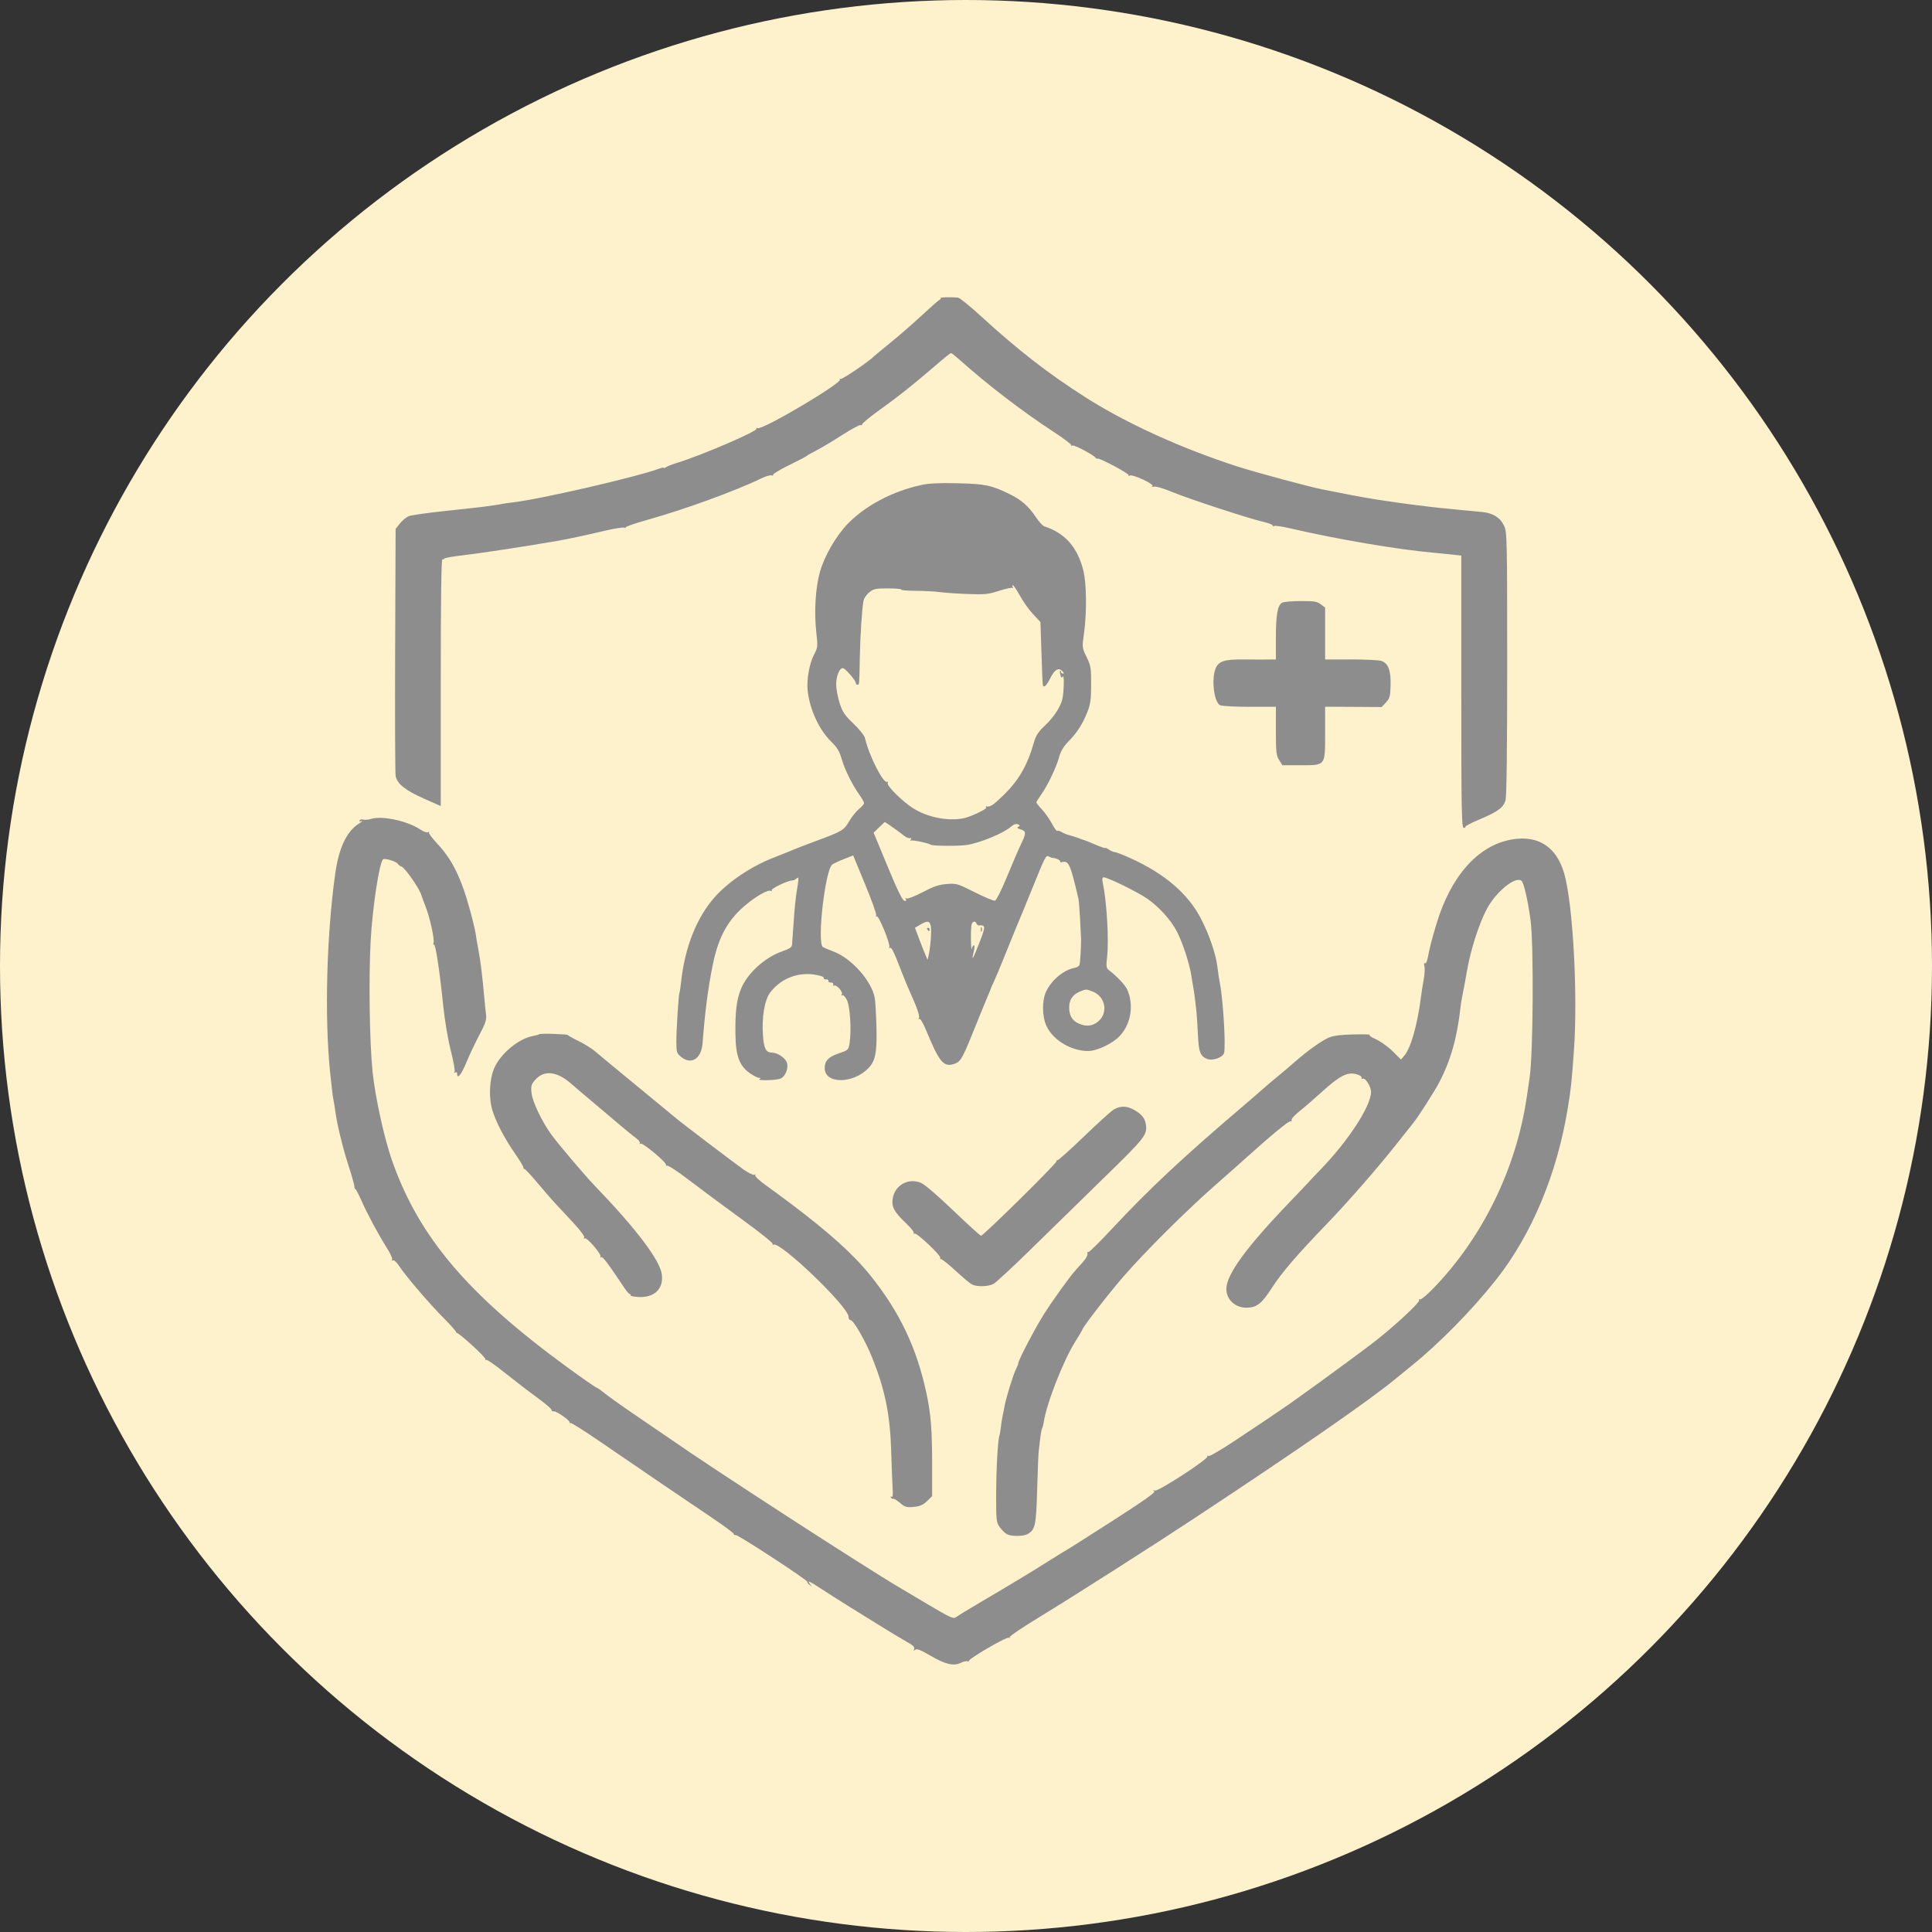
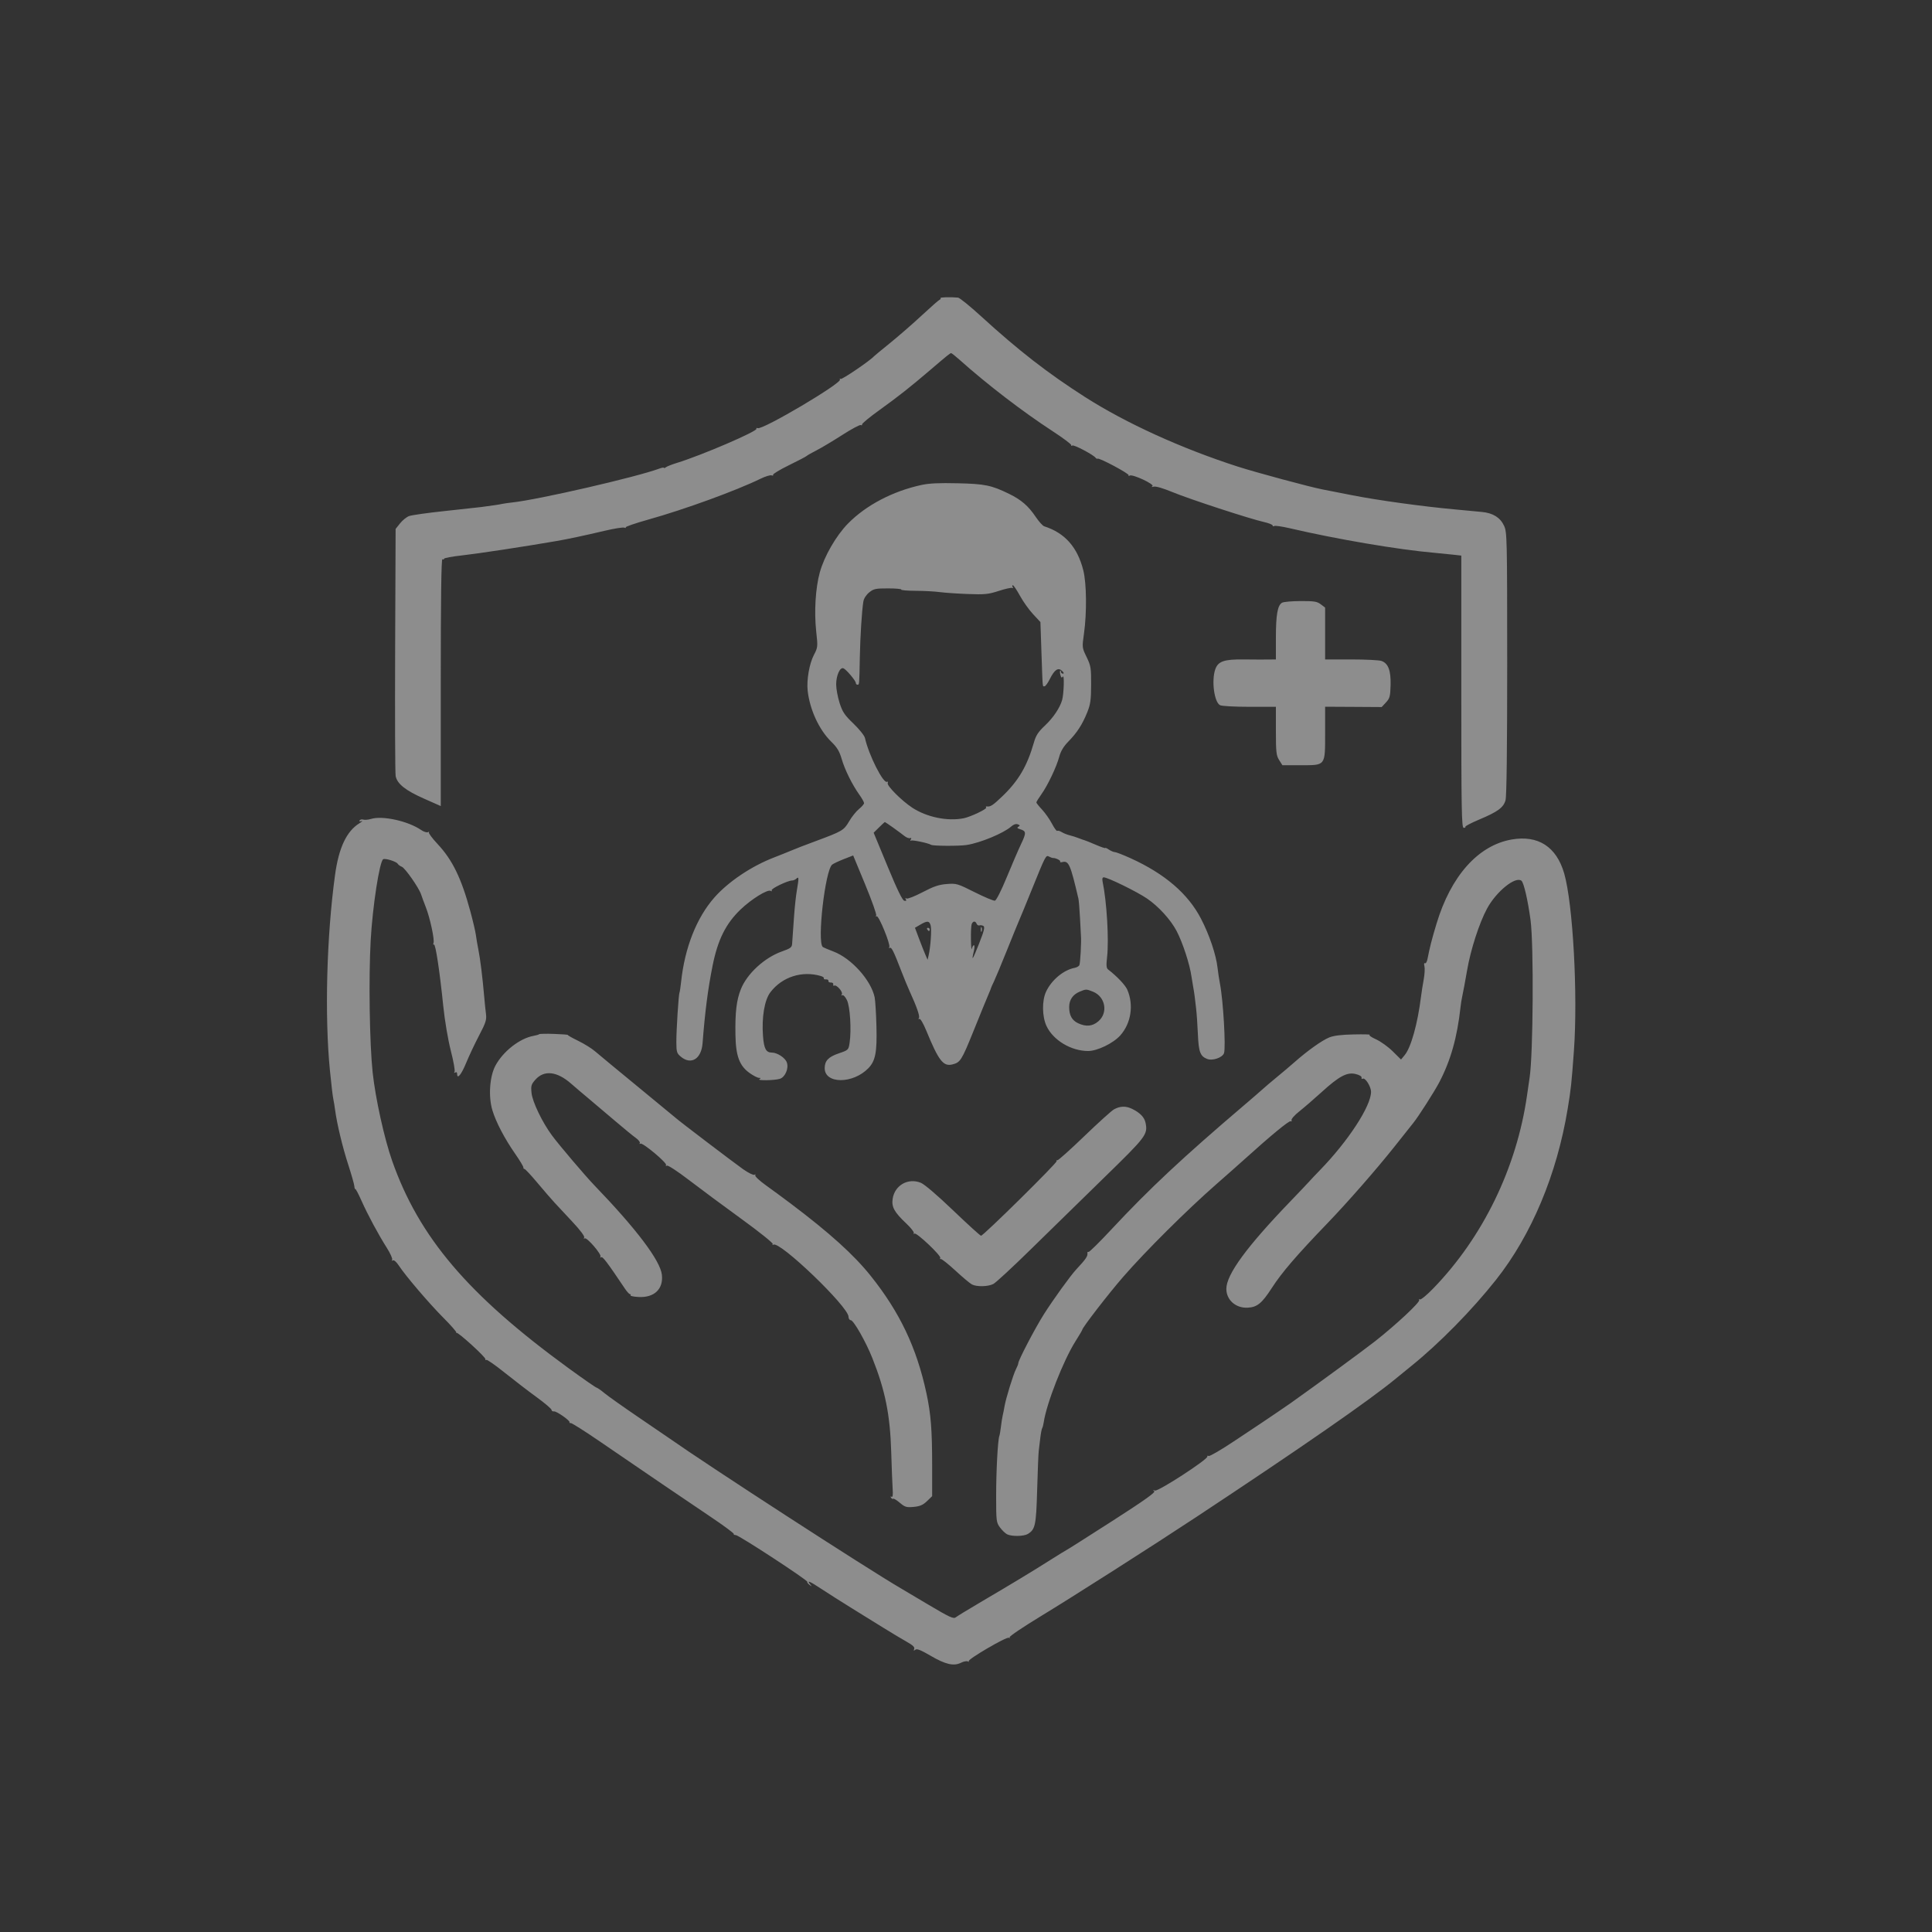
<svg xmlns="http://www.w3.org/2000/svg" width="65" height="65" viewBox="0 0 65 65" fill="none">
  <rect x="0" y="0" width="65" height="65" fill="#333333" stroke="none" />
-   <circle cx="32.5" cy="32.5" r="32.5" fill="#FEF2CD" />
  <path fill-rule="evenodd" clip-rule="evenodd" d="M31.643 10.03C31.655 10.05 31.642 10.074 31.613 10.084C31.584 10.093 31.317 10.329 31.018 10.606C30.72 10.884 30.24 11.301 29.953 11.534C29.665 11.767 29.417 11.972 29.402 11.989C29.276 12.132 28.329 12.776 28.284 12.749C28.252 12.73 28.241 12.739 28.26 12.768C28.335 12.886 25.662 14.468 25.493 14.405C25.454 14.391 25.434 14.399 25.45 14.424C25.501 14.503 23.598 15.322 22.777 15.573C22.61 15.624 22.443 15.69 22.405 15.719C22.367 15.748 22.336 15.757 22.336 15.74C22.336 15.722 22.267 15.734 22.184 15.765C21.417 16.05 18.108 16.812 17.23 16.905C17.108 16.918 16.957 16.94 16.893 16.953C16.785 16.977 16.669 16.994 16.195 17.058C16.096 17.071 15.543 17.132 14.966 17.193C14.39 17.254 13.848 17.33 13.762 17.363C13.677 17.395 13.54 17.505 13.459 17.608L13.31 17.795L13.294 21.863C13.286 24.101 13.293 26.01 13.311 26.108C13.361 26.37 13.638 26.592 14.267 26.87L14.829 27.119V22.949C14.829 20.183 14.847 18.791 14.884 18.813C14.914 18.831 14.939 18.825 14.939 18.799C14.939 18.773 15.218 18.721 15.56 18.684C16.081 18.626 17.639 18.39 18.72 18.203C19.1 18.138 19.662 18.018 20.346 17.857C20.663 17.782 20.96 17.735 21.006 17.752C21.053 17.769 21.072 17.765 21.05 17.744C21.028 17.723 21.364 17.607 21.797 17.485C23.028 17.141 24.758 16.511 25.597 16.102C25.753 16.026 25.916 15.977 25.96 15.993C26.004 16.01 26.026 16.002 26.009 15.976C25.993 15.949 26.234 15.803 26.545 15.651C26.856 15.499 27.123 15.359 27.138 15.341C27.154 15.322 27.303 15.237 27.47 15.152C27.637 15.066 28.029 14.832 28.34 14.632C28.653 14.431 28.933 14.282 28.963 14.3C28.993 14.318 29.011 14.309 29.003 14.28C28.994 14.251 29.261 14.031 29.595 13.791C30.216 13.345 30.629 13.019 31.3 12.445C31.87 11.958 31.965 11.881 32.001 11.881C32.018 11.881 32.143 11.979 32.277 12.099C33.205 12.929 34.4 13.846 35.419 14.51C35.768 14.738 36.047 14.947 36.038 14.974C36.03 15.001 36.049 15.008 36.08 14.989C36.135 14.956 36.79 15.303 36.86 15.401C36.879 15.428 36.908 15.441 36.926 15.431C36.988 15.397 38.005 15.941 37.973 15.991C37.955 16.019 37.971 16.023 38.008 16C38.104 15.944 38.86 16.297 38.771 16.357C38.727 16.387 38.744 16.392 38.816 16.373C38.885 16.354 39.135 16.427 39.451 16.558C40.008 16.789 42.044 17.455 42.526 17.563C42.685 17.599 42.816 17.651 42.816 17.679C42.816 17.707 42.84 17.715 42.871 17.697C42.902 17.679 43.131 17.712 43.382 17.77C44.977 18.142 47.026 18.49 48.253 18.598C48.435 18.614 48.714 18.642 48.874 18.66L49.164 18.692V23.272C49.164 27.246 49.174 27.852 49.244 27.852C49.288 27.852 49.314 27.836 49.301 27.816C49.288 27.795 49.494 27.688 49.759 27.576C50.39 27.311 50.581 27.172 50.651 26.926C50.689 26.796 50.708 25.201 50.708 22.319C50.707 18.086 50.703 17.901 50.601 17.685C50.471 17.41 50.23 17.26 49.857 17.224C49.703 17.209 49.292 17.171 48.943 17.138C47.847 17.038 46.353 16.831 45.493 16.662C45.037 16.572 44.59 16.485 44.499 16.467C44.094 16.391 42.252 15.894 41.64 15.697C39.746 15.086 37.889 14.241 36.51 13.361C35.259 12.563 34.263 11.789 33.005 10.639C32.634 10.3 32.286 10.018 32.232 10.013C31.96 9.989 31.623 9.999 31.643 10.03ZM31.002 16.316C30.031 16.527 29.133 16.999 28.528 17.616C28.131 18.022 27.732 18.712 27.582 19.255C27.436 19.783 27.388 20.58 27.461 21.25C27.517 21.757 27.515 21.784 27.384 22.032C27.229 22.327 27.133 22.878 27.173 23.24C27.246 23.881 27.559 24.556 27.968 24.955C28.163 25.145 28.242 25.275 28.316 25.53C28.421 25.894 28.669 26.396 28.912 26.737C28.999 26.859 29.07 26.986 29.07 27.02C29.07 27.053 28.994 27.142 28.9 27.218C28.807 27.293 28.658 27.479 28.569 27.631C28.388 27.938 28.346 27.963 27.442 28.299C27.108 28.422 26.735 28.566 26.614 28.619C26.492 28.671 26.241 28.771 26.056 28.843C25.289 29.136 24.507 29.66 24.036 30.194C23.437 30.873 23.037 31.886 22.916 33.028C22.896 33.213 22.871 33.377 22.861 33.394C22.831 33.441 22.754 34.655 22.755 35.062C22.757 35.394 22.771 35.439 22.908 35.553C23.254 35.839 23.597 35.626 23.637 35.099C23.717 34.053 23.818 33.265 23.974 32.491C24.148 31.621 24.417 31.079 24.909 30.605C25.282 30.247 25.826 29.91 25.932 29.973C25.969 29.995 25.981 29.988 25.961 29.956C25.926 29.902 26.503 29.623 26.651 29.623C26.695 29.623 26.76 29.594 26.796 29.559C26.879 29.479 26.881 29.536 26.808 29.965C26.778 30.139 26.737 30.521 26.716 30.815C26.696 31.109 26.674 31.409 26.669 31.482C26.663 31.555 26.655 31.677 26.65 31.754C26.643 31.873 26.594 31.909 26.313 32.008C25.723 32.215 25.133 32.757 24.924 33.284C24.779 33.651 24.731 34.051 24.743 34.806C24.754 35.528 24.876 35.857 25.224 36.104C25.348 36.191 25.487 36.263 25.535 36.263C25.601 36.264 25.604 36.274 25.548 36.308C25.462 36.361 26.062 36.35 26.236 36.296C26.417 36.239 26.544 35.942 26.471 35.742C26.415 35.587 26.149 35.413 25.968 35.413C25.772 35.413 25.703 35.283 25.67 34.855C25.623 34.226 25.721 33.642 25.919 33.383C26.316 32.864 26.985 32.65 27.621 32.838C27.689 32.859 27.732 32.894 27.718 32.916C27.703 32.939 27.735 32.954 27.788 32.95C27.84 32.946 27.878 32.97 27.872 33.003C27.866 33.036 27.903 33.06 27.955 33.056C28.007 33.052 28.042 33.081 28.034 33.119C28.026 33.158 28.041 33.177 28.067 33.161C28.142 33.116 28.371 33.376 28.322 33.452C28.297 33.491 28.303 33.503 28.338 33.483C28.37 33.464 28.44 33.537 28.494 33.647C28.601 33.863 28.649 34.659 28.583 35.092C28.547 35.325 28.541 35.33 28.215 35.441C27.872 35.558 27.748 35.688 27.746 35.934C27.743 36.474 28.697 36.475 29.218 35.936C29.453 35.693 29.51 35.397 29.487 34.535C29.476 34.097 29.448 33.656 29.427 33.554C29.305 32.977 28.645 32.243 28.044 32.014C27.865 31.946 27.701 31.876 27.681 31.859C27.485 31.69 27.761 29.277 27.998 29.088C28.04 29.055 28.216 28.972 28.389 28.904L28.704 28.781L29.11 29.762C29.333 30.301 29.499 30.769 29.478 30.801C29.457 30.834 29.464 30.846 29.495 30.828C29.563 30.788 29.97 31.785 29.919 31.865C29.898 31.897 29.907 31.908 29.937 31.89C29.995 31.856 30.067 32.004 30.337 32.704C30.422 32.923 30.54 33.21 30.6 33.341C30.844 33.873 30.954 34.191 30.916 34.25C30.892 34.287 30.898 34.3 30.931 34.28C30.964 34.261 31.062 34.428 31.164 34.675C31.577 35.682 31.734 35.886 32.037 35.813C32.309 35.747 32.352 35.679 32.749 34.696C33.005 34.061 33.188 33.615 33.271 33.421C33.309 33.333 33.342 33.249 33.344 33.235C33.347 33.22 33.39 33.125 33.44 33.022C33.489 32.92 33.684 32.454 33.871 31.987C34.059 31.519 34.244 31.065 34.283 30.977C34.322 30.89 34.509 30.436 34.698 29.968C35.188 28.758 35.186 28.763 35.297 28.82C35.349 28.847 35.403 28.867 35.419 28.866C35.505 28.858 35.692 28.947 35.668 28.984C35.652 29.009 35.683 29.018 35.736 29.004C35.956 28.949 36.011 29.074 36.282 30.234C36.296 30.292 36.32 30.59 36.336 30.895C36.351 31.2 36.365 31.463 36.367 31.479C36.386 31.672 36.345 32.427 36.312 32.477C36.289 32.512 36.221 32.55 36.161 32.561C35.785 32.63 35.373 32.973 35.191 33.37C35.053 33.67 35.06 34.201 35.207 34.516C35.43 34.996 36.035 35.36 36.61 35.36C36.92 35.359 37.456 35.099 37.692 34.834C38.055 34.425 38.149 33.81 37.926 33.296C37.858 33.14 37.58 32.847 37.282 32.618C37.222 32.571 37.214 32.478 37.247 32.193C37.312 31.61 37.237 30.339 37.096 29.663C37.076 29.567 37.089 29.517 37.133 29.517C37.269 29.517 38.256 30.001 38.596 30.234C38.982 30.499 39.386 30.943 39.584 31.319C39.791 31.713 40.031 32.448 40.087 32.863C40.093 32.907 40.117 33.05 40.14 33.182C40.164 33.313 40.188 33.469 40.194 33.527C40.2 33.585 40.221 33.765 40.241 33.925C40.261 34.086 40.288 34.473 40.301 34.784C40.327 35.394 40.379 35.534 40.613 35.627C40.792 35.699 41.131 35.582 41.181 35.431C41.245 35.234 41.154 33.659 41.045 33.102C41.017 32.956 40.979 32.709 40.962 32.553C40.913 32.12 40.689 31.454 40.408 30.912C39.972 30.069 39.188 29.396 38.033 28.872C37.783 28.759 37.545 28.667 37.504 28.667C37.464 28.667 37.375 28.629 37.308 28.584C37.24 28.538 37.185 28.514 37.185 28.53C37.185 28.546 37.042 28.497 36.867 28.422C36.693 28.347 36.525 28.279 36.495 28.271C36.465 28.264 36.37 28.231 36.285 28.197C36.201 28.164 36.064 28.12 35.982 28.101C35.9 28.081 35.781 28.033 35.718 27.994C35.654 27.955 35.588 27.937 35.57 27.955C35.551 27.972 35.472 27.864 35.393 27.714C35.314 27.564 35.163 27.349 35.058 27.237C34.953 27.125 34.867 27.017 34.867 26.997C34.867 26.976 34.944 26.852 35.038 26.72C35.252 26.42 35.546 25.801 35.639 25.453C35.688 25.271 35.784 25.112 35.944 24.948C36.235 24.651 36.413 24.377 36.579 23.966C36.687 23.699 36.708 23.546 36.71 23.036C36.712 22.475 36.7 22.399 36.558 22.106C36.404 21.79 36.403 21.785 36.47 21.31C36.568 20.61 36.557 19.63 36.447 19.19C36.25 18.408 35.828 17.931 35.132 17.707C35.081 17.691 34.954 17.55 34.849 17.395C34.6 17.024 34.36 16.816 33.956 16.618C33.355 16.325 33.139 16.28 32.217 16.259C31.599 16.244 31.261 16.26 31.002 16.316ZM34.315 20.043C34.421 20.237 34.619 20.515 34.756 20.662L35.004 20.929L35.04 21.996C35.082 23.21 35.071 23.089 35.143 23.089C35.174 23.089 35.255 22.978 35.322 22.842C35.48 22.527 35.602 22.446 35.733 22.572C35.792 22.629 35.803 22.664 35.761 22.664C35.725 22.664 35.694 22.636 35.694 22.602C35.694 22.568 35.683 22.551 35.669 22.565C35.655 22.578 35.659 22.644 35.677 22.711C35.702 22.803 35.722 22.816 35.76 22.762C35.812 22.686 35.792 23.345 35.735 23.548C35.661 23.811 35.439 24.143 35.165 24.402C34.929 24.624 34.853 24.739 34.783 24.986C34.557 25.774 34.266 26.27 33.719 26.794C33.399 27.1 33.318 27.152 33.193 27.131C33.167 27.127 33.161 27.145 33.178 27.171C33.209 27.219 32.652 27.483 32.424 27.529C31.879 27.638 31.181 27.494 30.692 27.174C30.336 26.94 29.832 26.435 29.866 26.347C29.883 26.305 29.873 26.285 29.844 26.303C29.72 26.376 29.227 25.4 29.101 24.83C29.083 24.75 28.911 24.534 28.716 24.347C28.415 24.059 28.346 23.956 28.247 23.65C28.184 23.452 28.132 23.172 28.132 23.028C28.132 22.728 28.259 22.441 28.374 22.483C28.468 22.518 28.794 22.903 28.794 22.98C28.794 23.011 28.819 23.036 28.85 23.036C28.912 23.036 28.91 23.055 28.928 22.106C28.942 21.406 28.996 20.546 29.047 20.237C29.063 20.136 29.142 20.013 29.242 19.932C29.393 19.809 29.456 19.796 29.878 19.796C30.136 19.796 30.335 19.814 30.321 19.835C30.307 19.857 30.523 19.876 30.801 19.877C31.079 19.878 31.443 19.897 31.61 19.92C31.777 19.942 32.205 19.972 32.56 19.985C33.139 20.006 33.25 19.995 33.607 19.879C33.827 19.808 34.03 19.764 34.058 19.781C34.087 19.798 34.093 19.785 34.071 19.751C34.05 19.717 34.052 19.69 34.077 19.69C34.101 19.69 34.208 19.849 34.315 20.043ZM43.135 20.277C42.983 20.363 42.926 20.678 42.926 21.456L42.926 22.186L42.664 22.189C42.52 22.191 42.148 22.19 41.839 22.186C41.185 22.179 40.985 22.248 40.889 22.511C40.753 22.887 40.849 23.624 41.048 23.726C41.106 23.756 41.547 23.78 42.039 23.78H42.926L42.926 24.59C42.926 25.304 42.939 25.42 43.036 25.572L43.145 25.745H43.753C44.609 25.745 44.582 25.781 44.582 24.655V23.777L45.533 23.782L46.485 23.788L46.63 23.632C46.758 23.494 46.775 23.427 46.785 23.046C46.797 22.558 46.707 22.32 46.48 22.237C46.404 22.209 45.945 22.186 45.462 22.186H44.582V21.314V20.441L44.436 20.331C44.312 20.236 44.215 20.221 43.76 20.222C43.468 20.223 43.187 20.248 43.135 20.277ZM12.482 27.552C12.391 27.58 12.275 27.59 12.225 27.575C12.174 27.559 12.117 27.571 12.098 27.602C12.076 27.635 12.101 27.644 12.162 27.625C12.217 27.607 12.184 27.641 12.089 27.7C11.659 27.967 11.397 28.523 11.272 29.437C10.988 31.506 10.918 34.184 11.101 36.024C11.155 36.564 11.194 36.889 11.218 36.998C11.233 37.066 11.258 37.222 11.274 37.343C11.333 37.797 11.524 38.593 11.716 39.184C11.825 39.52 11.918 39.847 11.922 39.91C11.927 39.973 11.941 40.015 11.953 40.003C11.966 39.991 12.059 40.166 12.16 40.393C12.376 40.877 12.722 41.52 13.018 41.989C13.135 42.173 13.213 42.35 13.193 42.383C13.171 42.417 13.181 42.426 13.217 42.404C13.253 42.383 13.336 42.454 13.417 42.577C13.646 42.927 14.441 43.857 14.924 44.342C15.175 44.593 15.367 44.814 15.352 44.833C15.338 44.852 15.341 44.857 15.36 44.843C15.409 44.809 16.35 45.666 16.331 45.728C16.323 45.756 16.337 45.767 16.363 45.751C16.388 45.736 16.668 45.932 16.985 46.186C17.302 46.44 17.785 46.811 18.058 47.009C18.331 47.208 18.555 47.399 18.556 47.434C18.556 47.469 18.594 47.492 18.639 47.485C18.725 47.472 19.204 47.81 19.16 47.853C19.146 47.867 19.166 47.878 19.205 47.878C19.244 47.878 19.66 48.141 20.13 48.462C21.657 49.508 23.064 50.465 23.895 51.023C24.344 51.324 24.699 51.587 24.686 51.607C24.673 51.628 24.704 51.645 24.755 51.646C24.86 51.648 27.203 53.181 27.162 53.22C27.148 53.234 27.18 53.279 27.234 53.32C27.323 53.387 27.325 53.385 27.256 53.301C27.132 53.149 27.233 53.192 27.653 53.469C27.871 53.613 28.31 53.892 28.629 54.089C28.948 54.286 29.444 54.594 29.733 54.773C30.021 54.951 30.377 55.164 30.523 55.246C30.713 55.352 30.78 55.419 30.757 55.477C30.732 55.54 30.741 55.546 30.795 55.503C30.848 55.461 30.978 55.513 31.304 55.703C31.81 55.999 32.086 56.063 32.33 55.942C32.421 55.896 32.526 55.876 32.563 55.897C32.6 55.917 32.613 55.915 32.591 55.891C32.537 55.834 33.866 55.056 33.941 55.101C33.974 55.12 33.985 55.113 33.967 55.085C33.949 55.056 34.423 54.736 35.021 54.373C36.044 53.753 38.811 51.988 40.221 51.056C43.774 48.709 46.076 47.113 46.958 46.384C47.065 46.295 47.301 46.103 47.482 45.957C48.427 45.195 49.528 44.074 50.333 43.056C51.529 41.544 52.382 39.507 52.744 37.298C52.854 36.632 52.872 36.457 52.952 35.36C53.089 33.468 52.921 30.408 52.625 29.384C52.365 28.487 51.748 28.089 50.859 28.244C49.731 28.441 48.812 29.471 48.328 31.084C48.169 31.612 48.107 31.854 48.026 32.265C48.008 32.36 47.969 32.423 47.941 32.407C47.911 32.389 47.904 32.431 47.923 32.505C47.942 32.577 47.931 32.776 47.9 32.948C47.868 33.12 47.827 33.381 47.809 33.527C47.694 34.448 47.472 35.241 47.259 35.498L47.136 35.647L46.855 35.369C46.7 35.216 46.446 35.034 46.291 34.965C46.136 34.896 46.042 34.828 46.082 34.815C46.122 34.801 45.882 34.795 45.548 34.802C45.127 34.81 44.873 34.842 44.72 34.904C44.48 35.001 43.996 35.345 43.561 35.728C43.409 35.862 43.139 36.091 42.961 36.236C42.783 36.382 42.558 36.573 42.461 36.661C42.364 36.749 42.087 36.988 41.847 37.192C39.793 38.941 38.667 39.994 37.392 41.362C36.997 41.786 36.652 42.126 36.626 42.119C36.599 42.112 36.581 42.124 36.584 42.146C36.603 42.261 36.548 42.344 36.202 42.717C36.011 42.922 35.428 43.731 35.121 44.216C34.822 44.688 34.259 45.766 34.259 45.866C34.259 45.892 34.224 45.983 34.18 46.068C34.088 46.246 33.844 47.04 33.796 47.313C33.779 47.414 33.751 47.557 33.733 47.63C33.716 47.703 33.69 47.87 33.675 48.002C33.66 48.133 33.636 48.274 33.621 48.313C33.569 48.462 33.514 49.49 33.514 50.339C33.514 51.171 33.521 51.224 33.642 51.388C33.712 51.483 33.82 51.587 33.882 51.619C34.033 51.697 34.442 51.691 34.578 51.61C34.831 51.457 34.86 51.321 34.894 50.122C34.912 49.497 34.935 48.913 34.946 48.825C34.956 48.738 34.98 48.538 34.999 48.382C35.017 48.226 35.046 48.077 35.062 48.051C35.079 48.026 35.102 47.938 35.114 47.857C35.207 47.221 35.776 45.77 36.186 45.121C36.31 44.925 36.412 44.752 36.412 44.738C36.412 44.668 37.304 43.514 37.79 42.956C38.539 42.095 39.926 40.715 40.909 39.853C41.275 39.533 41.71 39.147 41.877 38.996C42.745 38.212 43.373 37.694 43.422 37.723C43.452 37.741 43.466 37.724 43.452 37.686C43.439 37.648 43.557 37.515 43.715 37.39C43.873 37.265 44.209 36.975 44.462 36.745C45.055 36.205 45.322 36.063 45.612 36.135C45.736 36.165 45.818 36.215 45.809 36.255C45.8 36.293 45.817 36.31 45.846 36.292C45.929 36.243 46.127 36.555 46.127 36.734C46.127 37.213 45.359 38.39 44.407 39.37C44.265 39.516 44.095 39.696 44.03 39.769C43.965 39.842 43.692 40.128 43.425 40.406C41.946 41.941 41.259 42.879 41.259 43.363C41.259 43.735 41.575 44.015 41.974 43.996C42.294 43.98 42.453 43.851 42.784 43.34C43.125 42.811 43.613 42.243 44.665 41.15C45.345 40.443 46.311 39.339 46.919 38.573C47.243 38.164 47.528 37.806 47.552 37.776C47.722 37.565 48.262 36.721 48.42 36.418C48.807 35.68 49.026 34.903 49.138 33.88C49.15 33.774 49.172 33.627 49.189 33.554C49.221 33.411 49.306 32.954 49.358 32.651C49.475 31.959 49.768 31.052 50.031 30.566C50.343 29.992 50.985 29.473 51.187 29.631C51.266 29.693 51.402 30.28 51.493 30.951C51.605 31.782 51.583 35.484 51.461 36.263C51.45 36.336 51.412 36.599 51.376 36.847C51.03 39.282 49.892 41.626 48.216 43.352C48.003 43.572 47.802 43.737 47.77 43.718C47.738 43.699 47.727 43.708 47.747 43.738C47.789 43.804 46.967 44.572 46.264 45.124C45.873 45.431 44.356 46.543 43.423 47.206C43.285 47.303 42.693 47.706 42.429 47.882C42.353 47.932 41.938 48.209 41.506 48.496C41.074 48.784 40.695 49.004 40.663 48.985C40.631 48.966 40.611 48.974 40.62 49.003C40.646 49.095 38.971 50.183 38.858 50.148C38.784 50.125 38.777 50.13 38.832 50.168C38.887 50.205 38.519 50.467 37.427 51.169C36.613 51.691 35.921 52.131 35.888 52.145C35.856 52.16 35.619 52.306 35.361 52.469C34.757 52.853 34.041 53.286 33.045 53.871C32.605 54.13 32.205 54.373 32.157 54.412C32.081 54.473 31.952 54.414 31.218 53.978C30.75 53.7 30.337 53.455 30.3 53.433C29.126 52.746 23.858 49.331 22.529 48.397C22.468 48.354 21.996 48.032 21.48 47.681C20.964 47.33 20.45 46.966 20.338 46.872C20.225 46.778 20.105 46.694 20.07 46.685C20.035 46.677 19.605 46.378 19.116 46.022C15.75 43.569 14.098 41.626 13.194 39.057C12.929 38.305 12.63 36.948 12.537 36.077C12.433 35.098 12.401 32.923 12.471 31.641C12.534 30.503 12.768 28.982 12.892 28.908C12.959 28.868 13.331 28.983 13.378 29.058C13.402 29.095 13.464 29.142 13.517 29.16C13.626 29.199 14.096 29.872 14.167 30.091C14.192 30.169 14.264 30.362 14.325 30.519C14.467 30.878 14.627 31.623 14.585 31.727C14.568 31.771 14.574 31.794 14.599 31.779C14.653 31.747 14.792 32.664 14.913 33.846C14.963 34.336 15.071 34.971 15.166 35.346C15.258 35.703 15.315 36.023 15.293 36.057C15.268 36.096 15.277 36.105 15.317 36.082C15.355 36.059 15.38 36.079 15.38 36.131C15.38 36.327 15.524 36.151 15.686 35.754C15.781 35.523 15.976 35.11 16.119 34.837C16.341 34.415 16.375 34.309 16.351 34.12C16.335 33.998 16.307 33.731 16.29 33.527C16.235 32.888 16.157 32.26 16.096 31.958C16.064 31.798 16.025 31.572 16.01 31.455C15.995 31.338 15.91 30.977 15.822 30.653C15.52 29.541 15.22 28.927 14.721 28.395C14.539 28.201 14.409 28.024 14.43 28.001C14.452 27.978 14.438 27.976 14.4 27.997C14.362 28.019 14.257 27.985 14.165 27.922C13.728 27.623 12.868 27.433 12.482 27.552ZM30.05 27.845C30.194 27.948 30.365 28.075 30.429 28.126C30.493 28.178 30.577 28.21 30.616 28.198C30.662 28.183 30.671 28.199 30.643 28.243C30.618 28.282 30.621 28.298 30.65 28.281C30.698 28.252 31.226 28.363 31.326 28.423C31.395 28.464 32.262 28.468 32.52 28.429C32.979 28.359 33.77 28.031 34.022 27.806C34.099 27.736 34.179 27.71 34.241 27.733C34.319 27.762 34.324 27.778 34.264 27.814C34.208 27.847 34.222 27.868 34.321 27.898C34.529 27.96 34.533 28.02 34.354 28.394C34.262 28.588 34.044 29.093 33.87 29.517C33.684 29.968 33.519 30.293 33.472 30.303C33.427 30.311 33.121 30.183 32.791 30.017C32.213 29.727 32.18 29.717 31.853 29.742C31.584 29.763 31.416 29.82 31.038 30.018C30.775 30.156 30.534 30.25 30.498 30.229C30.456 30.204 30.448 30.214 30.476 30.257C30.505 30.302 30.488 30.317 30.425 30.305C30.361 30.292 30.187 29.936 29.863 29.151L29.393 28.016L29.574 27.837C29.673 27.738 29.762 27.657 29.771 27.657C29.78 27.657 29.905 27.742 30.05 27.845ZM31.312 31.14C31.348 31.279 31.308 31.861 31.243 32.139L31.208 32.291L31.135 32.124C31.095 32.032 30.999 31.79 30.922 31.585L30.783 31.214L30.962 31.109C31.198 30.97 31.269 30.977 31.312 31.14ZM32.858 31.08C32.875 31.122 32.917 31.146 32.953 31.134C32.988 31.121 33.049 31.131 33.087 31.154C33.141 31.187 33.106 31.326 32.938 31.751C32.718 32.308 32.675 32.369 32.764 32C32.791 31.89 32.792 31.801 32.767 31.801C32.742 31.801 32.711 31.854 32.697 31.92C32.684 31.986 32.67 31.844 32.666 31.606C32.662 31.367 32.673 31.134 32.692 31.088C32.734 30.983 32.818 30.979 32.858 31.08ZM32.998 31.269C32.998 31.343 33.011 31.372 33.026 31.336C33.041 31.299 33.041 31.24 33.026 31.203C33.011 31.166 32.998 31.196 32.998 31.269ZM31.196 31.269C31.214 31.299 31.241 31.323 31.254 31.323C31.267 31.323 31.278 31.299 31.278 31.269C31.278 31.24 31.252 31.216 31.22 31.216C31.188 31.216 31.177 31.24 31.196 31.269ZM36.772 33.364C37.193 33.534 37.29 34.078 36.949 34.364C36.751 34.53 36.544 34.55 36.276 34.428C36.067 34.332 35.971 34.16 35.971 33.882C35.971 33.64 36.093 33.461 36.323 33.364C36.541 33.273 36.544 33.273 36.772 33.364ZM18.139 34.795C18.123 34.81 18.041 34.834 17.956 34.849C17.49 34.93 16.925 35.371 16.667 35.854C16.472 36.22 16.427 36.894 16.566 37.354C16.686 37.752 16.977 38.308 17.328 38.812C17.481 39.032 17.607 39.239 17.607 39.274C17.607 39.309 17.623 39.333 17.643 39.327C17.664 39.322 17.86 39.532 18.081 39.795C18.301 40.058 18.56 40.357 18.656 40.46C18.752 40.563 19.025 40.855 19.262 41.11C19.524 41.39 19.678 41.597 19.654 41.635C19.631 41.671 19.638 41.683 19.671 41.663C19.745 41.619 20.249 42.205 20.202 42.279C20.182 42.31 20.192 42.319 20.226 42.299C20.278 42.268 20.421 42.456 21.033 43.367C21.097 43.462 21.169 43.539 21.194 43.54C21.218 43.54 21.227 43.558 21.213 43.58C21.199 43.602 21.322 43.627 21.487 43.636C22.014 43.663 22.324 43.366 22.268 42.886C22.212 42.407 21.412 41.348 19.993 39.875C19.689 39.559 18.82 38.537 18.572 38.202C18.246 37.763 17.913 37.072 17.883 36.772C17.858 36.532 17.873 36.482 18.012 36.325C18.308 35.992 18.742 36.042 19.22 36.463C19.344 36.572 19.603 36.792 19.796 36.953C19.989 37.114 20.39 37.453 20.687 37.707C20.984 37.961 21.302 38.221 21.393 38.286C21.484 38.351 21.543 38.428 21.525 38.457C21.506 38.486 21.516 38.495 21.547 38.477C21.621 38.432 22.454 39.129 22.409 39.199C22.389 39.23 22.401 39.238 22.436 39.217C22.472 39.195 22.79 39.403 23.178 39.7C23.551 39.986 24.346 40.575 24.945 41.01C25.553 41.451 26.017 41.824 25.998 41.854C25.978 41.885 25.988 41.894 26.021 41.875C26.236 41.747 28.544 43.962 28.547 44.299C28.548 44.364 28.582 44.416 28.623 44.416C28.717 44.416 29.128 45.136 29.347 45.686C29.782 46.776 29.947 47.596 29.984 48.852C29.999 49.363 30.021 49.919 30.032 50.087C30.047 50.293 30.035 50.381 29.995 50.358C29.959 50.337 29.953 50.348 29.978 50.388C30.001 50.423 30.033 50.44 30.05 50.424C30.066 50.408 30.167 50.469 30.274 50.559C30.448 50.706 30.496 50.72 30.741 50.698C30.952 50.678 31.051 50.635 31.187 50.505L31.361 50.337V49.316C31.361 48.096 31.319 47.569 31.166 46.86C30.838 45.34 30.271 44.148 29.298 42.93C28.73 42.218 27.915 41.482 26.599 40.49C26.348 40.301 25.969 40.022 25.758 39.871C25.547 39.72 25.39 39.571 25.409 39.541C25.429 39.51 25.417 39.502 25.382 39.524C25.347 39.544 25.176 39.46 25 39.336C24.671 39.102 22.852 37.72 22.744 37.62C22.71 37.59 22.129 37.11 21.452 36.555C20.776 36 20.133 35.468 20.023 35.373C19.914 35.277 19.658 35.118 19.455 35.019C19.252 34.92 19.095 34.831 19.105 34.821C19.116 34.81 18.909 34.794 18.646 34.785C18.383 34.775 18.154 34.78 18.139 34.795ZM37.479 37.323C37.398 37.368 36.947 37.775 36.477 38.228C36.007 38.681 35.6 39.045 35.572 39.037C35.544 39.029 35.533 39.042 35.549 39.066C35.58 39.114 33.085 41.575 33.006 41.575C32.979 41.575 32.558 41.192 32.07 40.725C31.532 40.21 31.103 39.843 30.979 39.793C30.552 39.621 30.104 39.875 30.033 40.329C29.99 40.608 30.085 40.78 30.5 41.172C30.652 41.316 30.762 41.457 30.743 41.486C30.724 41.514 30.736 41.522 30.768 41.503C30.84 41.46 31.678 42.254 31.634 42.324C31.616 42.351 31.625 42.367 31.654 42.359C31.683 42.351 31.904 42.527 32.145 42.749C32.386 42.972 32.636 43.181 32.7 43.214C32.862 43.298 33.242 43.289 33.42 43.198C33.502 43.156 34.064 42.637 34.669 42.043C35.274 41.449 36.383 40.366 37.132 39.635C38.567 38.237 38.618 38.17 38.542 37.781C38.505 37.591 38.357 37.437 38.085 37.305C37.879 37.205 37.683 37.21 37.479 37.323Z" fill="#8D8D8D" />
</svg>